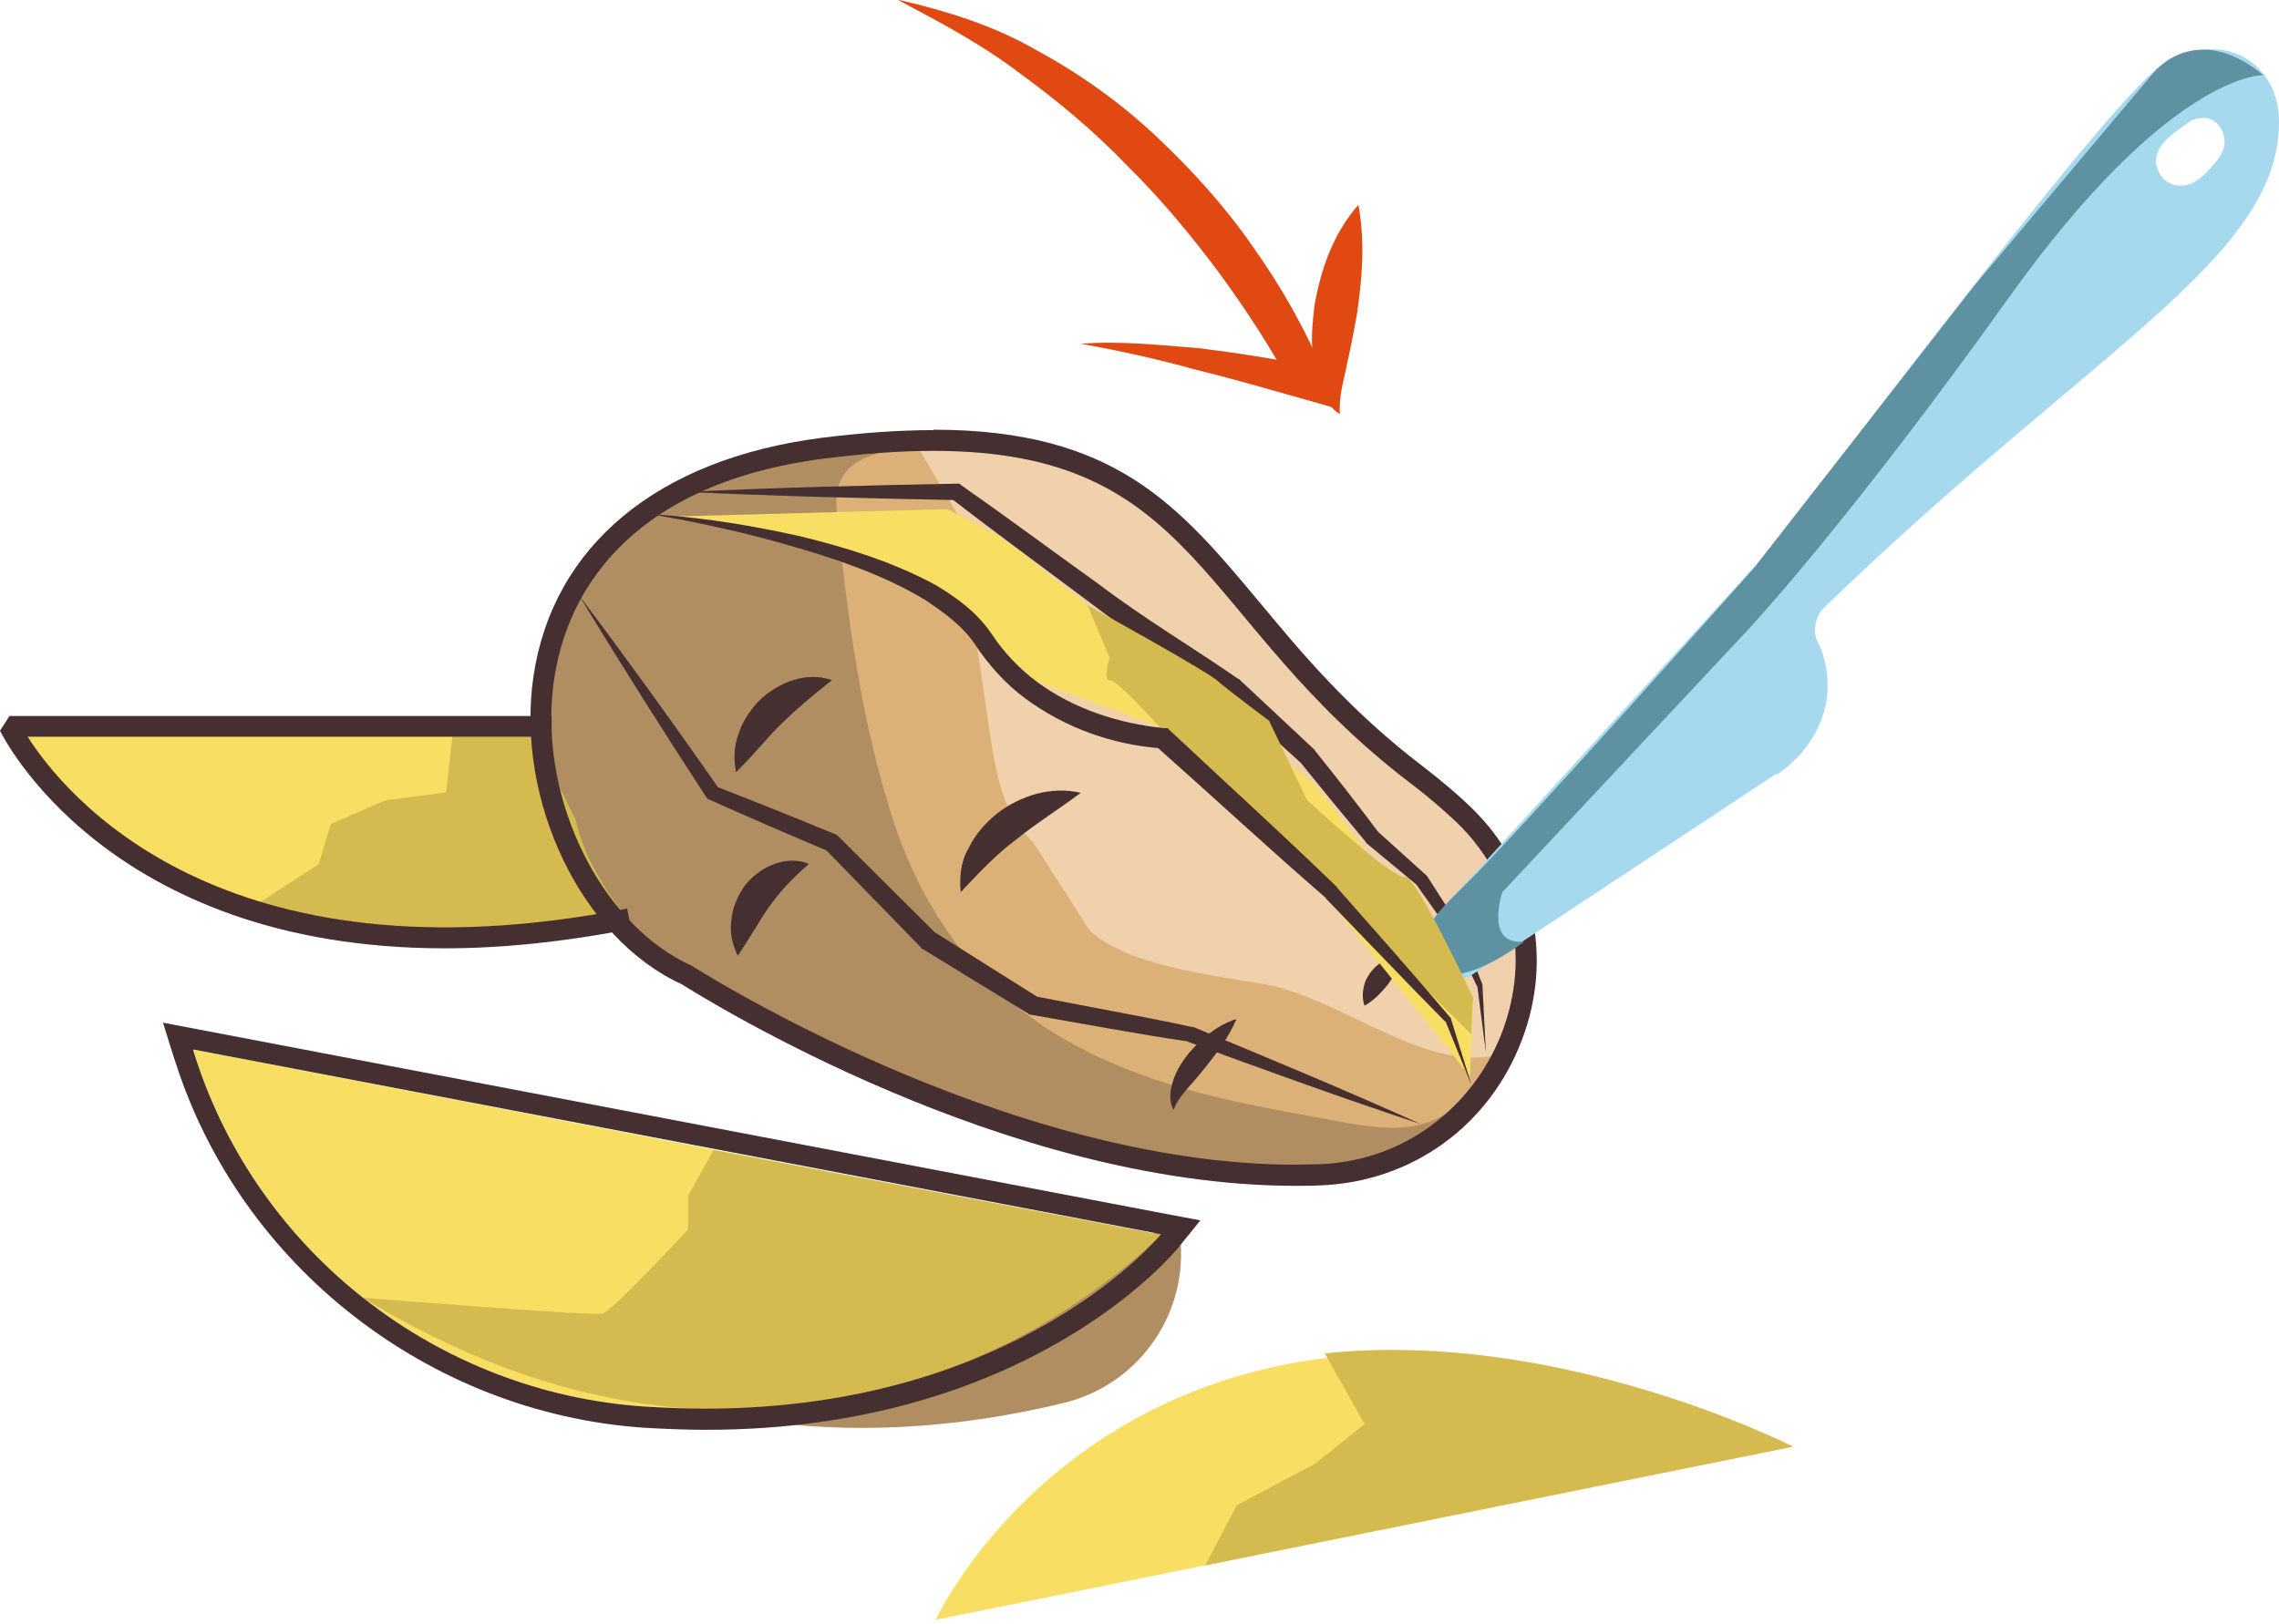
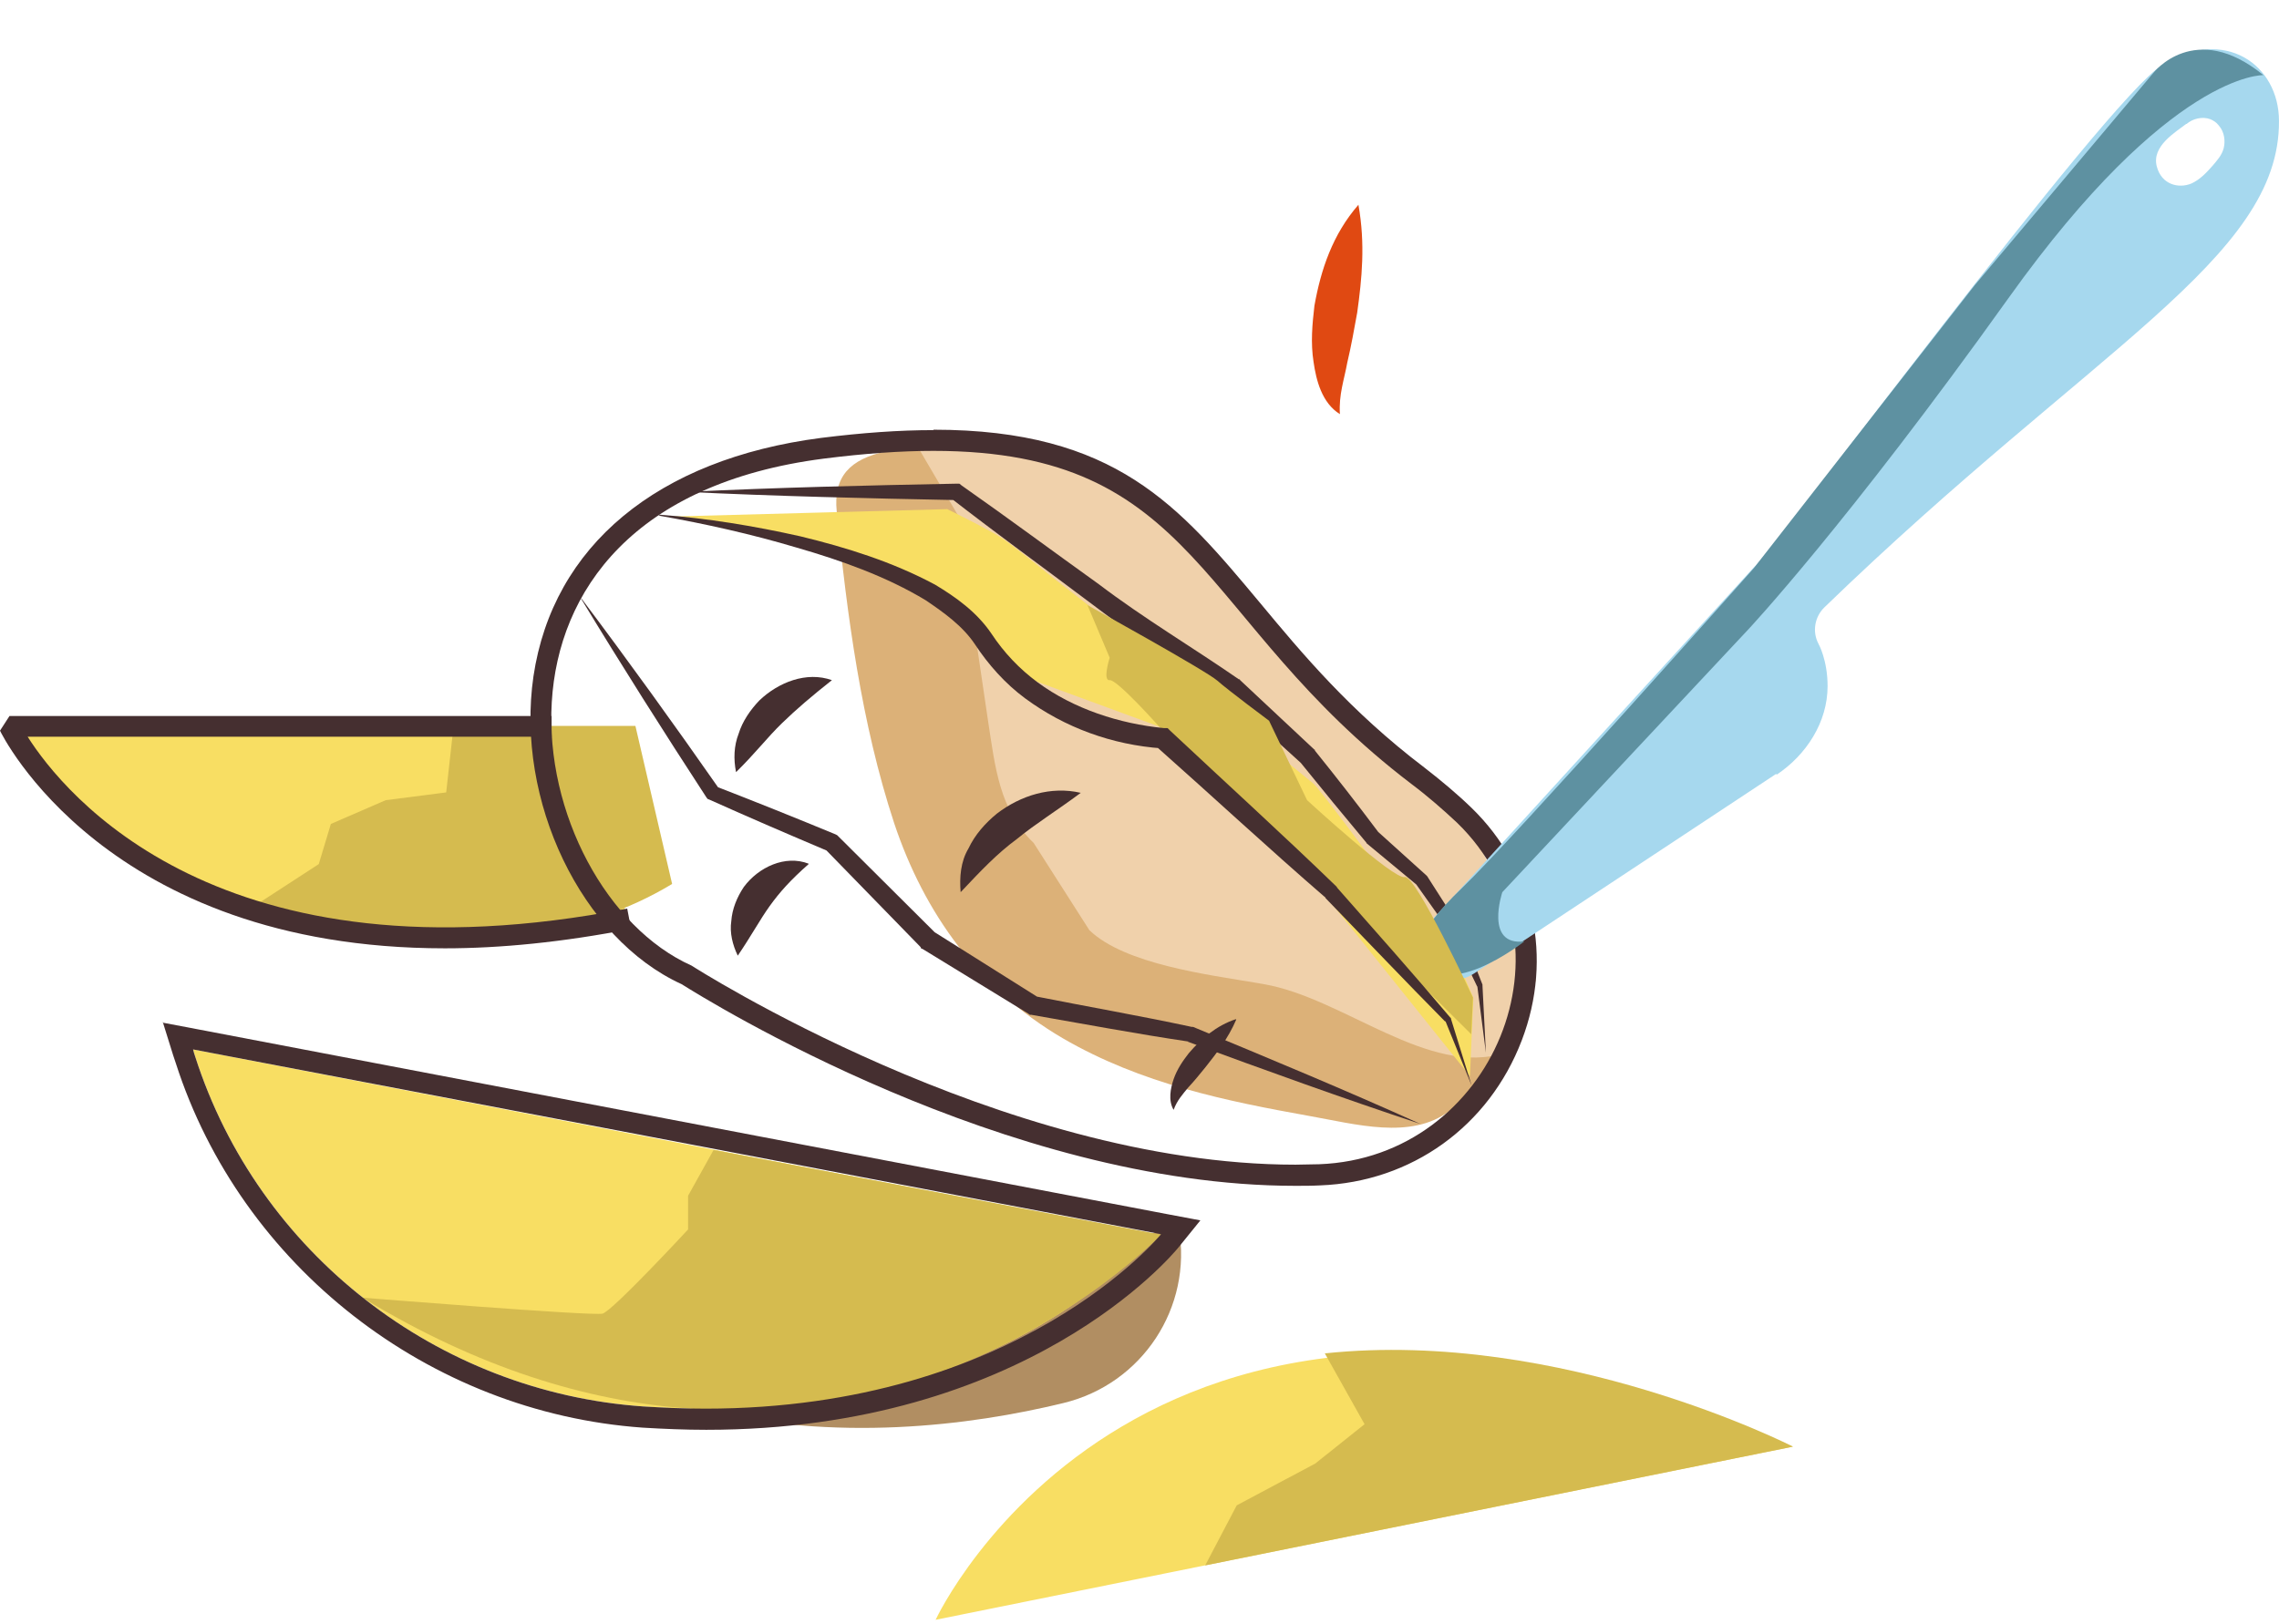
<svg xmlns="http://www.w3.org/2000/svg" width="94" height="67" viewBox="0 0 94 67" fill="none">
  <path d="M22.751 29.969H0.392C0.392 29.969 5.897 41.835 25.941 37.915" fill="#F8DE63" />
  <path d="M18.707 29.967L18.404 32.693L15.91 33.014L13.647 33.994L13.148 35.651L10.244 37.539C10.244 37.539 20.382 40.924 27.722 36.47L26.208 29.949H18.689L18.707 29.967Z" fill="#D5BB4F" />
  <path d="M38.591 66.83C38.591 66.83 47.321 47.926 73.939 59.685L38.591 66.83Z" fill="#F8DE63" />
  <path d="M54.644 55.838L56.283 58.76L54.252 60.381L51.01 62.109L49.709 64.586L73.957 59.686C73.957 59.686 64.408 54.805 54.644 55.838Z" fill="#D5BB4F" />
  <path d="M48.586 50.475L48.622 50.653C49.192 53.949 47.107 57.102 43.865 57.886C39.981 58.831 34.493 59.508 28.792 58.136" fill="#B18E62" />
  <path d="M7.946 43.294L47.552 50.92C47.552 50.92 41.299 59.062 26.547 58.029C18.048 57.441 10.654 51.704 8.053 43.597C8.018 43.49 7.982 43.383 7.964 43.294H7.946Z" fill="#F8DE63" />
  <path d="M14.947 53.539C14.947 53.539 24.444 54.305 24.853 54.198C25.263 54.091 28.381 50.724 28.381 50.724V49.334L29.432 47.446L47.89 50.938C47.89 50.938 34.278 65.316 14.947 53.539Z" fill="#D5BB4F" />
-   <path d="M60.754 45.344C60.754 45.344 39.677 46.039 38.59 32.89C37.503 19.742 39.125 17.336 32.728 18.726C29.878 19.35 26.92 20.882 25.103 22.45C22.805 24.445 21.736 28.115 22.377 31.073L23.749 33.834C24.301 36.347 26.617 39.286 28.916 40.409L38.287 45.237C39 45.593 47.106 47.91 47.89 48.034L53.36 48.587C56.692 48.533 57.921 47.892 59.774 46.502L60.754 45.326V45.344Z" fill="#B18E62" />
  <path d="M39.731 19.974C40.087 23.466 40.604 26.958 41.424 30.397C42.029 32.98 42.956 35.456 45.058 37.203C46.982 38.806 49.441 39.732 51.864 40.214C53.182 40.481 54.412 40.819 55.516 40.873C55.855 40.873 55.908 40.944 56.122 40.801C56.585 40.498 57.138 39.911 57.494 39.501C57.245 39.875 56.995 40.249 56.746 40.641C56.799 41.122 56.746 41.122 56.657 40.605C56.265 39.216 57.369 37.737 58.706 37.452C60.184 37.131 61.485 38.111 61.859 39.501C62.518 41.906 61.592 44.472 59.775 45.843C58.189 47.037 55.908 46.378 53.984 46.039C50.617 45.434 47.071 44.721 43.829 42.833C40.39 40.819 38.127 37.701 36.88 33.96C35.526 29.844 34.938 25.39 34.511 21.096C34.368 19.671 35.045 18.941 36.56 18.62C37.843 18.353 39.571 18.549 39.713 19.992L39.731 19.974Z" fill="#DCB178" />
  <path d="M53.218 27.652L60.755 34.334L62.144 37.166L63.356 40.445L62.091 43.438C58.919 44.453 55.427 41.175 52.131 40.605L51.828 40.552C49.833 40.213 46.394 39.785 44.933 38.378L42.635 34.779C41.21 33.407 41.049 31.661 40.747 29.701L39.499 21.238L37.647 18.085L44.488 19.101L48.283 21.559L53.218 27.635V27.652Z" fill="#F0D1AB" />
  <path d="M38.502 18.602C49.477 18.602 49.316 25.568 58.207 32.338C58.919 32.873 59.543 33.425 60.095 33.941C65.262 38.948 61.592 47.767 54.412 48.034C54.091 48.034 53.77 48.052 53.432 48.052C41.299 48.052 28.524 39.839 28.524 39.839C21.558 36.721 18.298 20.936 33.976 18.922C35.669 18.708 37.165 18.602 38.502 18.602ZM38.502 17.746C37.094 17.746 35.58 17.853 33.869 18.067C27.117 18.94 22.805 22.521 22.003 27.902C21.255 33.033 23.981 38.716 28.114 40.605C29.166 41.264 41.459 48.925 53.432 48.925C53.77 48.925 54.109 48.925 54.447 48.907C58.224 48.765 61.414 46.467 62.768 42.921C64.068 39.518 63.284 35.848 60.701 33.336C60.113 32.766 59.454 32.213 58.741 31.661C55.694 29.345 53.717 26.975 51.971 24.873C48.639 20.882 46.02 17.729 38.502 17.729V17.746Z" fill="#452F30" />
  <path d="M34.314 28.062C33.459 28.739 32.853 29.256 32.248 29.843C31.642 30.431 31.143 31.091 30.359 31.857C30.252 31.322 30.27 30.77 30.466 30.271C30.626 29.754 30.947 29.291 31.321 28.899C32.105 28.151 33.263 27.688 34.314 28.062Z" fill="#452F30" />
  <path d="M44.577 32.711C43.597 33.442 42.724 33.976 41.94 34.618C41.12 35.224 40.479 35.901 39.623 36.809C39.57 36.203 39.623 35.544 39.944 35.01C40.212 34.44 40.639 33.959 41.12 33.567C42.1 32.818 43.347 32.426 44.577 32.711Z" fill="#452F30" />
  <path d="M33.352 35.651C32.604 36.311 32.158 36.81 31.748 37.38C31.339 37.95 31 38.591 30.43 39.429C30.216 38.983 30.091 38.484 30.163 38.003C30.198 37.505 30.394 37.023 30.679 36.596C31.285 35.776 32.39 35.26 33.352 35.634V35.651Z" fill="#452F30" />
  <path d="M50.99 42.067C50.652 42.851 50.189 43.438 49.725 44.026C49.494 44.312 49.262 44.597 49.013 44.864C48.781 45.149 48.55 45.398 48.407 45.79C48.175 45.398 48.282 44.9 48.407 44.525C48.55 44.115 48.781 43.777 49.031 43.456C49.547 42.851 50.171 42.316 50.973 42.049L50.99 42.067Z" fill="#452F30" />
-   <path d="M57.939 39.643C57.583 40.035 57.476 40.303 57.244 40.623C56.995 40.908 56.763 41.211 56.282 41.496C56.193 41.229 56.193 40.98 56.246 40.748C56.282 40.498 56.407 40.285 56.549 40.089C56.71 39.893 56.906 39.715 57.155 39.626C57.404 39.536 57.707 39.483 57.957 39.661L57.939 39.643Z" fill="#452F30" />
  <path d="M27.793 21.309L39.071 21.006C39.071 21.006 40.817 21.861 41.351 22.218C41.886 22.574 43.347 23.768 43.347 23.768L51.008 29.736C51.008 29.736 53.912 32.124 54.161 32.32C54.411 32.516 56.567 35.438 56.567 35.438L58.722 37.451L60.041 39.464L60.771 41.174L60.629 44.399L53.467 35.455L47.837 29.986L41.725 27.741L38.75 24.641L34.349 22.752L27.811 21.327L27.793 21.309Z" fill="#F8DE63" />
  <path d="M28.328 20.294C32.033 20.115 35.739 20.026 39.463 19.955H39.57L39.659 20.026C41.565 21.363 43.436 22.752 45.325 24.106C47.178 25.514 49.191 26.707 51.097 28.026H51.133L51.151 28.062L54.215 30.93H54.233V30.966C55.124 32.07 55.997 33.193 56.852 34.333L56.816 34.297L58.83 36.115L58.865 36.15L60.255 38.324V38.359L61.146 40.622V40.658L61.288 43.437L60.932 40.676V40.711L59.881 38.52V38.556L58.402 36.471L58.455 36.524L56.371 34.796L56.353 34.761C55.444 33.674 54.536 32.569 53.645 31.465L53.681 31.5L50.563 28.667L50.616 28.703L47.676 26.797C46.697 26.173 45.752 25.46 44.826 24.765C42.955 23.358 41.066 21.986 39.231 20.561L39.427 20.632C35.721 20.561 32.016 20.472 28.292 20.294H28.328Z" fill="#452F30" />
  <path d="M73.279 31.963C74.508 31.144 75.381 29.79 75.381 28.311C75.381 27.224 75.007 26.565 75.007 26.565C74.74 26.066 74.847 25.442 75.257 25.051C86.321 14.343 94.035 10.673 93.999 4.989C93.999 2.673 91.755 1.07 89.171 2.691C86.837 4.152 73.029 22.895 72.335 23.412L58.99 38.039C57.868 39.268 59.418 41.085 60.807 40.159L73.261 31.928L73.279 31.963ZM90.187 5.114C90.436 4.9 90.828 4.793 91.167 4.918C91.291 4.971 91.416 5.043 91.523 5.185C91.755 5.452 91.79 5.827 91.719 6.112C91.648 6.397 91.452 6.61 91.273 6.824C91.006 7.127 90.739 7.412 90.383 7.573C89.866 7.786 89.153 7.626 88.957 6.86C88.744 6.023 89.741 5.452 90.169 5.114H90.187Z" fill="#A6D8EE" />
  <path d="M93.358 3.101C93.358 3.101 89.527 2.941 82.846 12.294C76.165 21.648 72.103 25.977 72.103 25.977L61.965 36.81C61.965 36.81 61.217 39.037 62.874 38.841C62.874 38.841 59.364 41.602 58.598 39.286C58.598 39.286 58.17 38.681 60.29 36.649C62.411 34.618 72.334 23.447 72.334 23.447L81.456 11.76L88.815 3.012C88.815 3.012 90.525 0.785 93.358 3.101Z" fill="#5E91A1" />
  <path d="M7.945 43.294L47.89 50.92C47.89 50.92 42.046 58.118 29.094 58.118C28.274 58.118 27.419 58.082 26.546 58.029C18.047 57.441 10.653 51.704 8.052 43.597C8.017 43.49 7.981 43.383 7.963 43.294M6.716 42.172L7.144 43.544L7.251 43.864C9.941 52.238 17.691 58.278 26.51 58.902C27.383 58.955 28.274 58.991 29.129 58.991C42.349 58.991 48.353 51.775 48.603 51.472L49.511 50.35L48.086 50.082L8.106 42.457L6.698 42.19L6.716 42.172Z" fill="#452F30" />
  <path d="M18.351 39.126C4.347 39.126 0.053 30.253 0 30.146L0.392 29.54H22.752V30.395H1.14C2.619 32.729 9.069 40.765 25.87 37.486L26.03 38.324C23.197 38.876 20.631 39.126 18.351 39.126Z" fill="#452F30" />
  <path d="M44.844 24.943L45.77 27.135C45.77 27.135 45.467 28.097 45.77 28.061C46.073 28.026 47.801 29.968 47.801 29.968L51.204 33.264L60.683 42.671L60.754 41.156C60.754 41.156 58.384 36.061 57.939 36.186C57.493 36.31 53.912 33.014 53.912 33.014L52.344 29.736C52.344 29.736 50.67 28.489 50.206 28.079C49.743 27.669 44.844 24.961 44.844 24.961V24.943Z" fill="#D5BB4F" />
  <path d="M27.223 21.237C29.165 21.38 31.107 21.701 33.014 22.128C34.92 22.591 36.809 23.179 38.572 24.124C39.428 24.64 40.283 25.246 40.889 26.137C41.405 26.921 42.047 27.598 42.795 28.15C44.292 29.255 46.18 29.86 47.997 30.039H48.158L48.265 30.146C50.563 32.301 52.879 34.404 55.142 36.595V36.613C56.71 38.395 58.295 40.176 59.828 41.994H59.845V42.029L60.701 44.791L59.614 42.118V42.154C57.957 40.479 56.318 38.751 54.661 37.041H54.679C52.309 34.992 50.011 32.854 47.659 30.769L47.926 30.876C45.877 30.733 43.917 30.021 42.278 28.809C41.459 28.204 40.764 27.42 40.212 26.582C39.713 25.834 38.947 25.282 38.181 24.765C36.559 23.785 34.706 23.126 32.853 22.591C31 22.039 29.094 21.611 27.17 21.273L27.223 21.237Z" fill="#452F30" />
  <path d="M23.982 24.694C25.924 27.278 27.812 29.897 29.665 32.551L29.523 32.444C31.18 33.086 32.819 33.745 34.458 34.422L34.529 34.458L34.583 34.511L38.573 38.484L38.502 38.431L42.832 41.157L42.689 41.103C44.845 41.531 47.001 41.905 49.156 42.368H49.192H49.21C52.346 43.669 55.481 44.969 58.599 46.377C55.374 45.308 52.167 44.15 48.978 42.974H49.032C46.858 42.653 44.702 42.244 42.547 41.87H42.475L42.404 41.816L38.039 39.144H38.003L37.968 39.072L34.03 35.028L34.155 35.117C32.516 34.422 30.895 33.727 29.273 32.997L29.184 32.961L29.131 32.89C27.367 30.182 25.639 27.456 23.964 24.694H23.982Z" fill="#452F30" />
-   <path d="M37.093 0C39.017 0.445 40.995 1.051 42.741 2.067C44.523 3.029 46.197 4.223 47.676 5.612C49.155 7.002 50.527 8.516 51.685 10.191C52.861 11.848 53.858 13.594 54.642 15.518L55.195 16.872L53.823 16.48C52.308 16.053 50.776 15.607 49.244 15.233C47.712 14.806 46.162 14.467 44.576 14.182C46.179 14.057 47.801 14.235 49.404 14.36C51.008 14.556 52.593 14.806 54.179 15.126L53.359 16.088C52.469 14.431 51.4 12.774 50.259 11.224C49.101 9.674 47.872 8.196 46.5 6.842C45.164 5.452 43.685 4.205 42.117 3.064C40.567 1.871 38.857 0.962 37.075 0.018L37.093 0Z" fill="#E04912" />
  <path d="M56.032 8.463C56.317 10.067 56.175 11.492 55.979 12.9C55.854 13.595 55.729 14.289 55.569 14.966C55.444 15.661 55.213 16.285 55.266 17.087C54.518 16.623 54.286 15.679 54.179 14.931C54.055 14.147 54.126 13.381 54.215 12.615C54.482 11.118 54.963 9.675 56.032 8.446V8.463Z" fill="#E04912" />
</svg>